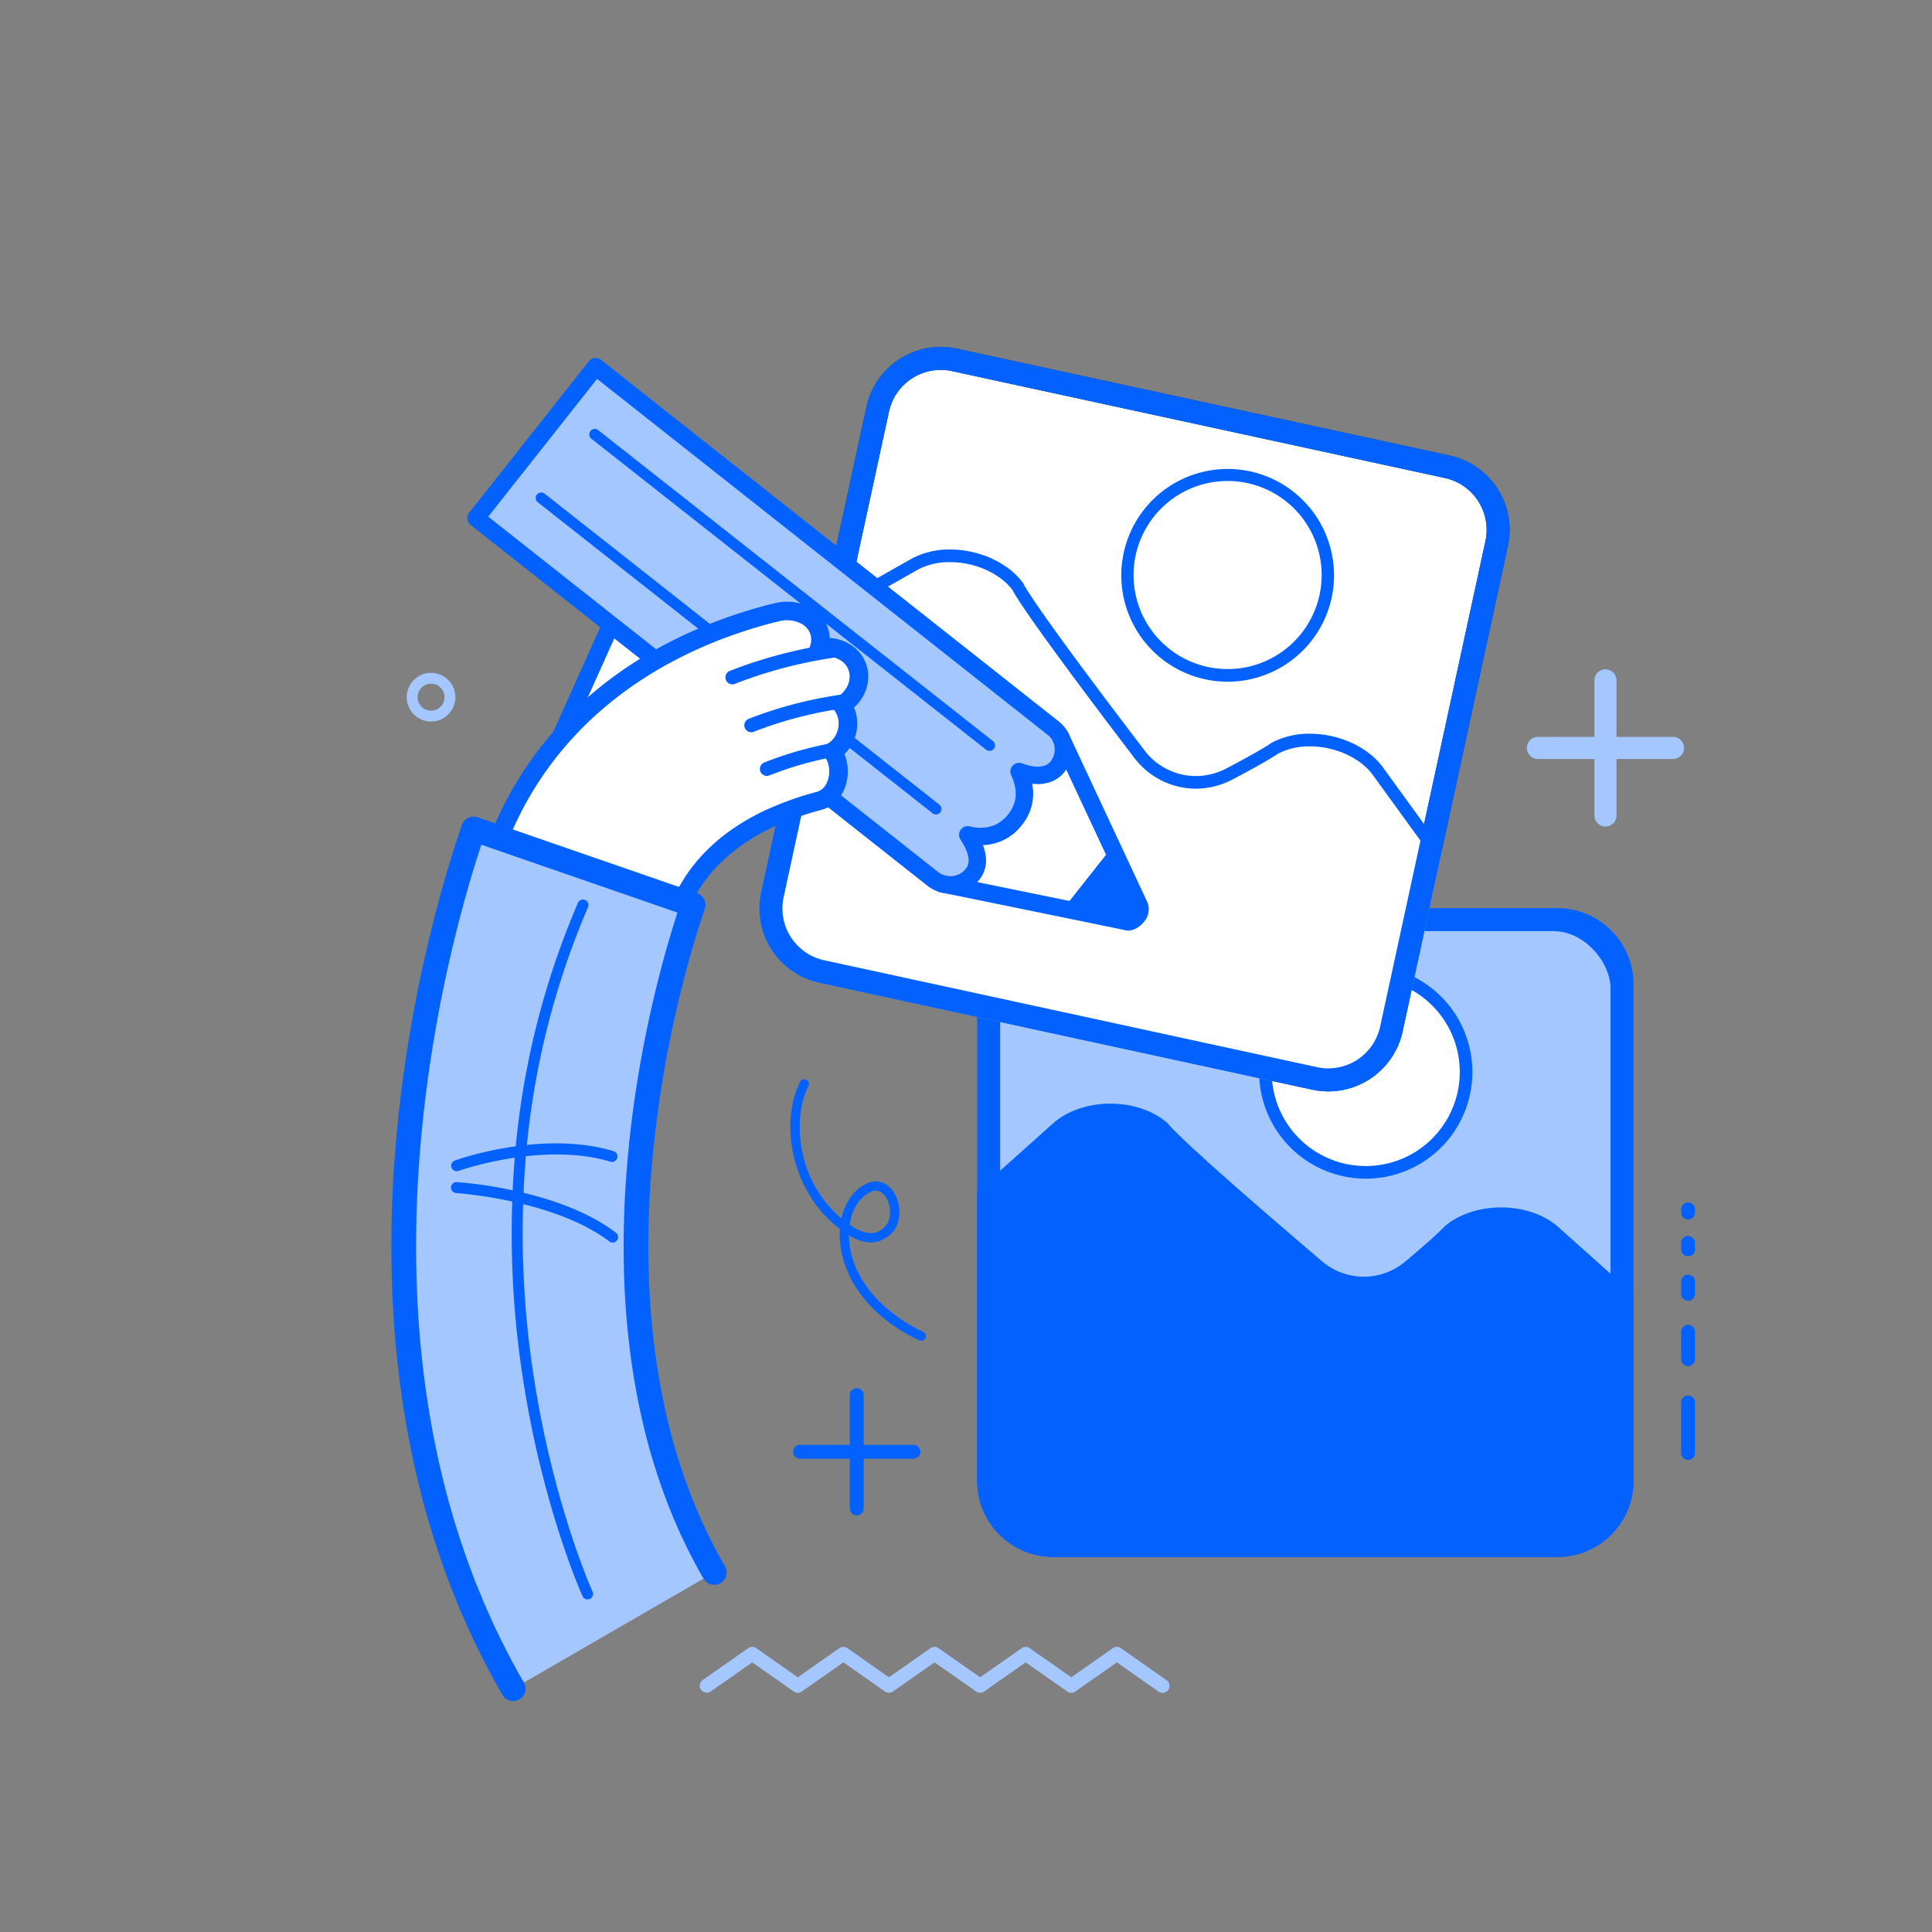
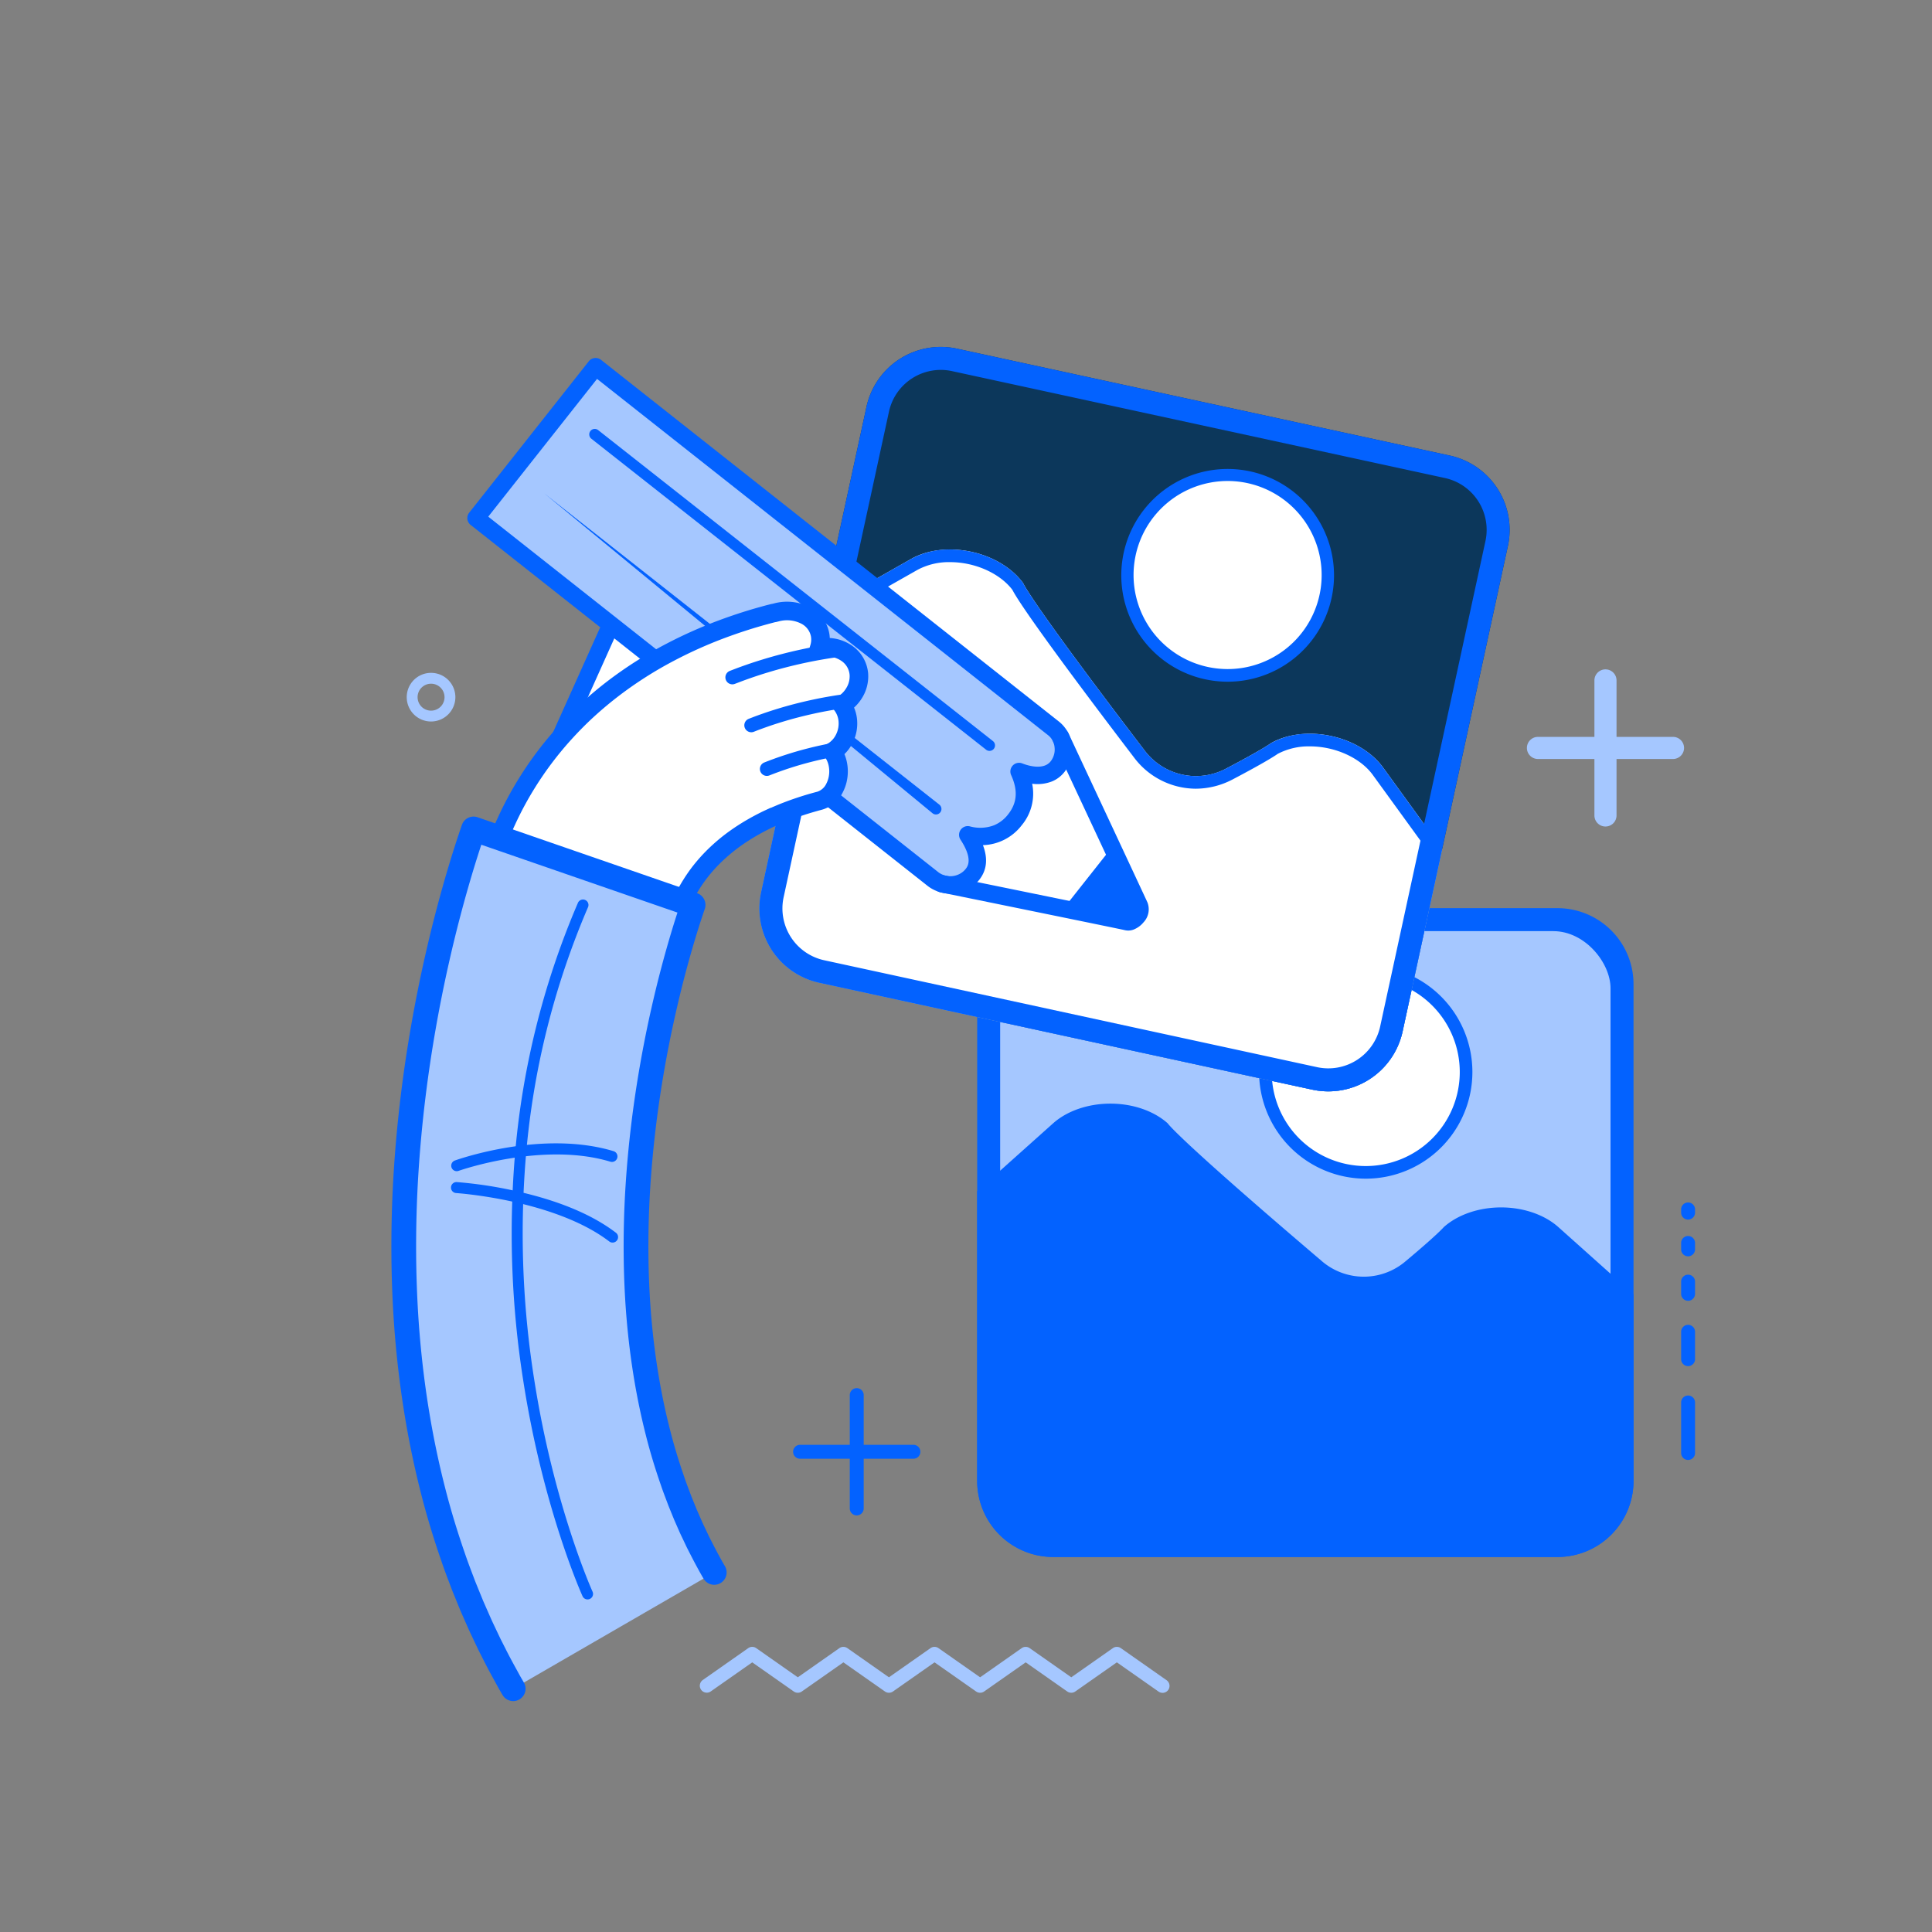
<svg xmlns="http://www.w3.org/2000/svg" width="642" height="642" viewBox="0 0 642 642">
  <rect x="0" y="0" width="642" height="642" fill="#808080" stroke="none" />
  <defs>
    <clipPath id="clip-path">
      <rect id="Rectangle_2261" data-name="Rectangle 2261" width="433.204" height="450" fill="none" />
    </clipPath>
    <clipPath id="clip-Plan_de_travail_10">
      <rect width="642" height="642" />
    </clipPath>
  </defs>
  <g id="Plan_de_travail_10" data-name="Plan de travail – 10" clip-path="url(#clip-Plan_de_travail_10)">
    <g id="Groupe_1269" data-name="Groupe 1269" transform="translate(130.058 115.275)">
      <g id="Groupe_1268" data-name="Groupe 1268" clip-path="url(#clip-path)">
        <path id="Tracé_452" data-name="Tracé 452" d="M338.529,117.528h18.759V98.768a3.674,3.674,0,1,1,7.348,0v18.76H383.4a3.674,3.674,0,1,1,0,7.348H364.636v18.763a3.674,3.674,0,0,1-7.348,0V124.876H338.529a3.674,3.674,0,1,1,0-7.348" transform="translate(42.476 12.062)" fill="#a5c7ff" />
-         <path id="Tracé_453" data-name="Tracé 453" d="M123,216.167a1.542,1.542,0,0,1,.651,2.044c-3.177,6.4-3.761,15.3-1.575,23.79a38.863,38.863,0,0,0,12.543,20.193c1.171-5.259,4.072-9.442,8.165-11.485,3.355-1.67,6.814-.711,9.033,2.51,2.739,3.981,3.07,10.636-.808,14.2-3.84,3.533-8.5,3.664-13.876.392a.234.234,0,0,0,0,.039c.194,15.226,12.887,26.553,24.706,32.085a1.542,1.542,0,0,1-1.309,2.792c-8.706-4.073-15.5-9.553-20.173-16.286a33.46,33.46,0,0,1-6.308-18.551c-.007-.73.011-1.453.061-2.161-16.157-12.287-20.083-35.057-13.224-48.889a1.541,1.541,0,0,1,2.066-.7.344.344,0,0,1,.046.023M139.638,265.7c4.889,2.612,7.619.984,9.278-.543,2.583-2.375,2.318-7.333.358-10.184-.949-1.375-2.6-2.751-5.117-1.5-3.6,1.8-6.053,5.789-6.794,10.811.3.21.61.411.915.612.474.3.925.57,1.359.8" transform="translate(14.925 27.397)" fill="#0362ff" />
        <path id="Tracé_454" data-name="Tracé 454" d="M380.334,328.325V311.54a2.312,2.312,0,1,1,4.624,0v16.784a2.312,2.312,0,1,1-4.624,0" transform="translate(48.245 39.225)" fill="#0362ff" />
        <path id="Tracé_455" data-name="Tracé 455" d="M380.334,299.792V290.7a2.312,2.312,0,1,1,4.624,0v9.091a2.312,2.312,0,1,1-4.624,0" transform="translate(48.245 36.581)" fill="#0362ff" />
        <path id="Tracé_456" data-name="Tracé 456" d="M380.334,279.959v-4.052a2.312,2.312,0,1,1,4.624,0v4.052a2.312,2.312,0,1,1-4.624,0" transform="translate(48.245 34.705)" fill="#0362ff" />
        <path id="Tracé_457" data-name="Tracé 457" d="M380.334,266.631V264.5a2.312,2.312,0,1,1,4.624,0v2.126a2.312,2.312,0,1,1-4.624,0" transform="translate(48.245 33.258)" fill="#0362ff" />
        <path id="Tracé_458" data-name="Tracé 458" d="M380.334,255.677v-1.063a2.312,2.312,0,0,1,4.624,0v1.063a2.312,2.312,0,1,1-4.624,0" transform="translate(48.245 32.004)" fill="#0362ff" />
        <path id="Tracé_459" data-name="Tracé 459" d="M120.779,325.883h16.516V309.365a2.314,2.314,0,0,1,4.628,0v16.517h16.518a2.314,2.314,0,1,1,0,4.628H141.923v16.518a2.314,2.314,0,1,1-4.628,0V330.511H120.779a2.314,2.314,0,1,1,0-4.628" transform="translate(15.027 38.949)" fill="#0362ff" />
        <path id="Tracé_460" data-name="Tracé 460" d="M197.99,381.112H365.6a25.274,25.274,0,0,0,25.247-25.246V190.754A25.272,25.272,0,0,0,365.6,165.51H197.99a25.272,25.272,0,0,0-25.244,25.244V355.866a25.274,25.274,0,0,0,25.244,25.246" transform="translate(21.912 20.995)" fill="#0362ff" />
        <rect id="Rectangle_2260" data-name="Rectangle 2260" width="202.825" height="200.323" rx="19" transform="translate(202.295 194.143)" fill="#a5c7ff" />
        <path id="Tracé_461" data-name="Tracé 461" d="M197.976,229.7c4.628-4.137,11.631-6.546,19.043-6.546s14.41,2.409,19.038,6.546c0,0,2.612,4.409,50.967,45.571a21.381,21.381,0,0,0,28.162.192c10.7-8.964,12.608-11.275,12.608-11.275,4.63-4.137,11.635-6.547,19.043-6.547s14.412,2.41,19.041,6.547l24.968,22.324v62.045A25.275,25.275,0,0,1,365.6,373.8H197.99a25.274,25.274,0,0,1-25.245-25.246v-96.3Z" transform="translate(21.912 28.306)" fill="#0362ff" />
        <path id="Tracé_462" data-name="Tracé 462" d="M257.739,217.585a33.342,33.342,0,1,0,33.342-33.341,33.343,33.343,0,0,0-33.342,33.341" transform="translate(32.694 23.371)" fill="#fff" />
        <path id="Tracé_463" data-name="Tracé 463" d="M255.877,217.822a35.44,35.44,0,1,1,35.44,35.438,35.48,35.48,0,0,1-35.44-35.438m4.2,0a31.243,31.243,0,1,0,31.244-31.242,31.278,31.278,0,0,0-31.244,31.242" transform="translate(32.457 23.135)" fill="#0362ff" />
        <path id="Tracé_464" data-name="Tracé 464" d="M128.431,211.279l163.8,35.528a25.276,25.276,0,0,0,30.025-19.319l35-161.36a25.276,25.276,0,0,0-19.32-30.024L174.131.577A25.277,25.277,0,0,0,144.108,19.9l-35,161.361a25.271,25.271,0,0,0,19.321,30.02" transform="translate(13.767 0)" fill="#0c375b" />
-         <path id="Tracé_465" data-name="Tracé 465" d="M335.454,42.711A17.629,17.629,0,0,1,348.93,63.65l-35,161.359a17.626,17.626,0,0,1-20.94,13.474l-163.8-35.528a17.628,17.628,0,0,1-13.477-20.939l35-161.358A17.626,17.626,0,0,1,171.653,7.183Z" transform="translate(14.627 0.86)" fill="#fff" />
        <path id="Tracé_466" data-name="Tracé 466" d="M158.963,62.871c5.4-3.059,12.755-3.93,20-2.36s13.576,5.408,17.219,10.432c0,0,1.619,4.86,40.148,55.336a21.381,21.381,0,0,0,27.482,6.158c12.351-6.492,14.715-8.348,14.715-8.348,5.4-3.062,12.755-3.928,20-2.36s13.574,5.41,17.219,10.432l19.667,27.113L322.257,219.91a25.276,25.276,0,0,1-30.025,19.32L128.431,203.7a25.272,25.272,0,0,1-19.32-30.02l20.412-94.11Z" transform="translate(13.767 7.579)" fill="#fff" />
        <path id="Tracé_467" data-name="Tracé 467" d="M128.431,203.7l163.8,35.528a25.23,25.23,0,0,0,30.025-19.32l13.15-60.633-19.668-27.113c-3.646-5.022-9.982-8.863-17.22-10.432a33.551,33.551,0,0,0-7.073-.767,26.371,26.371,0,0,0-12.923,3.127s-2.363,1.856-14.714,8.348a22.13,22.13,0,0,1-10.3,2.593,21.49,21.49,0,0,1-17.18-8.751C197.8,75.8,196.178,70.944,196.178,70.944c-3.643-5.025-9.98-8.863-17.219-10.432a33.383,33.383,0,0,0-7.074-.767,26.372,26.372,0,0,0-12.922,3.127l-29.44,16.7-20.413,94.11a25.272,25.272,0,0,0,19.321,30.02m-15.219-29.134,20.014-92.274,27.807-15.771a22.053,22.053,0,0,1,10.852-2.579,29.1,29.1,0,0,1,6.183.672c6.064,1.314,11.463,4.494,14.522,8.535,2.749,5.331,17.57,25.768,40.4,55.68a25.756,25.756,0,0,0,20.515,10.4,26.5,26.5,0,0,0,12.253-3.073c10.45-5.493,13.975-7.78,15.027-8.521a22.194,22.194,0,0,1,10.659-2.472,29.168,29.168,0,0,1,6.182.672c6.191,1.34,11.691,4.628,14.714,8.8l18.565,25.59-12.751,58.8a21.029,21.029,0,0,1-25.033,16.106L129.321,199.6a21.07,21.07,0,0,1-16.109-25.031" transform="translate(13.767 7.578)" fill="#0362ff" />
        <path id="Tracé_468" data-name="Tracé 468" d="M217.759,63.962a33.341,33.341,0,1,0,39.649-25.515,33.343,33.343,0,0,0-39.649,25.515" transform="translate(27.525 4.78)" fill="#fff" />
        <path id="Tracé_469" data-name="Tracé 469" d="M243.067,105.9a35.347,35.347,0,1,1,7.543.812,35.48,35.48,0,0,1-7.543-.812M231.091,46.844A31.243,31.243,0,0,0,243.955,101.8a31.688,31.688,0,0,0,6.655.714,31.249,31.249,0,1,0-19.519-55.671" transform="translate(27.289 4.543)" fill="#0362ff" />
        <path id="Tracé_470" data-name="Tracé 470" d="M144.108,19.9l-35,161.361a25.271,25.271,0,0,0,19.321,30.019l163.8,35.53a25.277,25.277,0,0,0,30.025-19.32l35-161.359A25.278,25.278,0,0,0,337.936,36.1L174.131.576A25.278,25.278,0,0,0,144.108,19.9m7.468,1.619A17.627,17.627,0,0,1,172.513,8.043l163.8,35.528A17.625,17.625,0,0,1,349.79,64.51l-35,161.359a17.626,17.626,0,0,1-20.941,13.474l-163.8-35.53a17.628,17.628,0,0,1-13.477-20.939Z" transform="translate(13.767 0)" fill="#0362ff" />
        <path id="Tracé_471" data-name="Tracé 471" d="M91.9,394.391l15.147-10.622a2.315,2.315,0,0,1,2.657,0l13.815,9.691,13.817-9.691a2.317,2.317,0,0,1,2.658,0L153.8,393.46l13.816-9.691a2.315,2.315,0,0,1,2.657,0L184.1,393.46l13.815-9.691a2.313,2.313,0,0,1,2.656,0l13.82,9.691,13.817-9.691a2.313,2.313,0,0,1,2.656,0l15.147,10.622a2.314,2.314,0,1,1-2.658,3.787l-13.817-9.687-13.816,9.688a2.318,2.318,0,0,1-2.659,0l-13.814-9.687-13.819,9.688a2.313,2.313,0,0,1-2.656,0l-13.816-9.687-13.819,9.688a2.313,2.313,0,0,1-2.656,0l-13.817-9.687-13.819,9.688a2.309,2.309,0,0,1-2.654,0l-13.815-9.687-13.819,9.688a2.314,2.314,0,0,1-2.658-3.787" transform="translate(11.532 48.627)" fill="#a5c7ff" />
        <path id="Tracé_472" data-name="Tracé 472" d="M69.581,76.639,49.887,120.5l17.273,7.752,19.7-43.866a9.484,9.484,0,0,0-17.275-7.747" transform="translate(6.328 9.071)" fill="#fff" />
        <path id="Tracé_473" data-name="Tracé 473" d="M90.566,83.629A11.315,11.315,0,0,1,89.82,85.9l-19.7,43.869a2.893,2.893,0,0,1-5.276-2.374l19.7-43.866a5.733,5.733,0,0,0,.017-4.584,6.839,6.839,0,0,0-3.553-3.59,6.324,6.324,0,0,0-8.462,2.8l-19.7,43.859a2.891,2.891,0,1,1-5.273-2.371L67.271,75.78c2.664-5.935,9.888-8.5,16.1-5.706A12.555,12.555,0,0,1,89.9,76.72a11.511,11.511,0,0,1,.666,6.909" transform="translate(6.003 8.746)" fill="#0362ff" />
        <path id="Tracé_474" data-name="Tracé 474" d="M202.533,115.424,226.2,169.1l-3.068,6.222-63.252-12.134Z" transform="translate(20.281 14.641)" fill="#fff" />
        <path id="Tracé_475" data-name="Tracé 475" d="M223.659,167.214c1.059,2.325-2.185,5.74-4.206,5.238-.765-.185-9.952-2.209-21.152-4.679l15.917-20.148c4.968,10.267,9.047,18.721,9.442,19.589" transform="translate(25.154 18.726)" fill="#0362ff" />
        <path id="Tracé_476" data-name="Tracé 476" d="M218.221,138.722c-3.1,3.929-8.584,3.279-12.8,1.633,2.063,4.542,3.122,10.344-1.383,16.05-4.618,5.847-11.05,6.2-15.67,4.986l-.01.009c2.658,4.048,4.759,9.1,1.574,13.135a9.513,9.513,0,0,1-13.024,1.641C138.92,146.164,24.958,56.143,24.958,56.143L64.7,5.829s114.212,90.226,152.282,120.3c3.594,2.835,4.282,8.744,1.236,12.594" transform="translate(3.166 0.739)" fill="#a5c7ff" />
        <path id="Tracé_477" data-name="Tracé 477" d="M175.443,178.767,23.493,58.739a2.89,2.89,0,0,1-.478-4.061L62.758,4.366a2.887,2.887,0,0,1,4.062-.478L219.1,124.182a11.55,11.55,0,0,1,4.171,7.722,12.179,12.179,0,0,1-2.461,8.938,10.146,10.146,0,0,1-4.146,3.138,13.3,13.3,0,0,1-6.576.766,16.382,16.382,0,0,1-3.458,13.777,16.863,16.863,0,0,1-12.9,6.629c1.707,4.461,1.3,8.315-1.214,11.5a12.035,12.035,0,0,1-4.853,3.65,12.367,12.367,0,0,1-12.227-1.535m13.983-19.849a12.917,12.917,0,0,0,8.027-.381,11.483,11.483,0,0,0,4.641-3.6c3.012-3.812,3.333-7.961,1.018-13.058a2.89,2.89,0,0,1,3.679-3.891c3.02,1.175,5.817,1.411,7.672.647a4.382,4.382,0,0,0,1.814-1.38,6.358,6.358,0,0,0,1.255-4.674,5.726,5.726,0,0,0-2.014-3.858C180.622,101.151,81.739,23.04,65.5,10.218L29.349,55.994,179.026,174.229a6.6,6.6,0,0,0,6.435.726,6.29,6.29,0,0,0,2.528-1.887c.63-.8,2.557-3.242-1.723-9.757a2.906,2.906,0,0,1,.4-3.658,2.948,2.948,0,0,1,.921-.614,2.9,2.9,0,0,1,1.84-.121" transform="translate(2.84 0.414)" fill="#0362ff" />
-         <path id="Tracé_478" data-name="Tracé 478" d="M176.267,149.79a1.831,1.831,0,0,0,.429-3.122L45.49,43.3a1.825,1.825,0,0,0-2.259,2.866L174.436,149.536a1.828,1.828,0,0,0,1.831.254" transform="translate(5.395 5.443)" fill="#0362ff" />
+         <path id="Tracé_478" data-name="Tracé 478" d="M176.267,149.79a1.831,1.831,0,0,0,.429-3.122L45.49,43.3L174.436,149.536a1.828,1.828,0,0,0,1.831.254" transform="translate(5.395 5.443)" fill="#0362ff" />
        <path id="Tracé_479" data-name="Tracé 479" d="M192.056,131.039a1.8,1.8,0,0,0,.735-.554,1.828,1.828,0,0,0-.3-2.567L61.282,24.558a1.826,1.826,0,0,0-2.26,2.868L190.227,130.79a1.819,1.819,0,0,0,1.829.249" transform="translate(7.399 3.065)" fill="#0362ff" />
        <path id="Tracé_480" data-name="Tracé 480" d="M226.608,179.262a8.13,8.13,0,0,0,3.054-2.307,6.3,6.3,0,0,0,1.289-6.644c-1.052-2.316-25.245-54.056-26.276-56.259a2.893,2.893,0,0,0-5.241,2.45c.247.532,24.452,52.292,26.188,56.061a2.69,2.69,0,0,1-1.12,1.312c-4.895-1.076-58.844-12.076-61.2-12.554a2.89,2.89,0,1,0-1.152,5.665c16.484,3.361,59.623,12.169,61.275,12.568a5.011,5.011,0,0,0,3.188-.291" transform="translate(20.274 14.256)" fill="#0362ff" />
        <path id="Tracé_481" data-name="Tracé 481" d="M33.466,157.541a2.645,2.645,0,0,1-1.58-1.97,5.344,5.344,0,0,1,.314-3.264s.189-.451.545-1.289c.18-.423.4-.938.66-1.549s.593-1.3.951-2.078a113.741,113.741,0,0,1,6.79-12.545A115.542,115.542,0,0,1,53.319,118.7c2.476-2.729,5.134-5.454,7.963-8.031s5.8-5.055,8.845-7.366a132.925,132.925,0,0,1,18.63-11.786,150.339,150.339,0,0,1,16.974-7.577c5.027-1.875,9.249-3.183,12.211-4.036,1.484-.417,2.649-.74,3.446-.947s1.221-.321,1.221-.321a5.134,5.134,0,0,1,.612-.117l.778-.2a13.452,13.452,0,0,1,9.532,1,9.155,9.155,0,0,1,4.914,6.535,9.341,9.341,0,0,1-.3,4.284l.308-.054a11.823,11.823,0,0,1,8.824,1.84,9.281,9.281,0,0,1,4.044,6.868,10.412,10.412,0,0,1-1.366,6.015,11.565,11.565,0,0,1-4.259,4.3,9.957,9.957,0,0,1,1.9,4.689,11.235,11.235,0,0,1-1.032,6.367,10.284,10.284,0,0,1-4.01,4.436,10.924,10.924,0,0,1,1.809,4.389,12.057,12.057,0,0,1-1.1,7.659,8.048,8.048,0,0,1-5.005,4.274s-.979.255-2.438.672-3.369,1.005-5.244,1.656-3.7,1.358-5.047,1.911c-.669.284-1.224.521-1.615.684s-.6.273-.6.273a2.108,2.108,0,0,1-.43.132l-.516.233c-.33.15-.816.381-1.432.674-1.214.592-2.94,1.457-4.892,2.582a68.611,68.611,0,0,0-6.316,4.08,60.4,60.4,0,0,0-6.262,5.276,54.409,54.409,0,0,0-5.221,5.881A53.081,53.081,0,0,0,94.5,170.65c-.985,1.736-1.7,3.263-2.2,4.342-.259.533-.417.979-.549,1.272l-.195.452c-.433,1.06-2.054,1.476-3.658.891Z" transform="translate(4.029 9.879)" fill="#fff" />
        <path id="Tracé_482" data-name="Tracé 482" d="M147.649,134.776a14.614,14.614,0,0,1-1.3,3.642,11.111,11.111,0,0,1-6.953,5.839c-.06.016-1,.258-2.378.654-.986.282-2.958.867-5.078,1.607-1.59.548-3.372,1.222-4.893,1.849l-2.118.908a4.88,4.88,0,0,1-.7.258l-1.616.754c-1.218.6-2.848,1.413-4.693,2.475a67.035,67.035,0,0,0-6.03,3.9,57.033,57.033,0,0,0-5.927,4.994,47.923,47.923,0,0,0-8.434,10.87c-.887,1.564-1.538,2.942-2.082,4.111l-.017.039c-.122.26-.221.494-.313.727-.073.171-.134.321-.189.448l-.178.406c-1.078,2.6-4.39,3.746-7.554,2.6L32.745,160.782a5.7,5.7,0,0,1-3.51-4.127,8.492,8.492,0,0,1,.474-5.209l1.208-2.842c.2-.467.43-.957.681-1.494l.3-.663a115.737,115.737,0,0,1,6.98-12.895,117.981,117.981,0,0,1,12.5-16.584c2.72-3,5.47-5.78,8.17-8.238,2.875-2.629,5.924-5.169,9.056-7.544A135.851,135.851,0,0,1,87.668,89.13a153.193,153.193,0,0,1,17.322-7.736c4.174-1.556,8.36-2.937,12.447-4.112,1.519-.429,2.7-.754,3.521-.972L122.175,76a6.77,6.77,0,0,1,.8-.166l.621-.158a16.634,16.634,0,0,1,11.738,1.273,12.272,12.272,0,0,1,6.5,8.742,12.508,12.508,0,0,1,.157,1.505,14.562,14.562,0,0,1,7.4,2.553,12.447,12.447,0,0,1,5.344,9.133,13.569,13.569,0,0,1-1.754,7.792,14.651,14.651,0,0,1-2.92,3.644,13.255,13.255,0,0,1,.938,3.422,14.4,14.4,0,0,1-1.309,8.119,13.8,13.8,0,0,1-2.826,3.928,14.634,14.634,0,0,1,.882,3,15.332,15.332,0,0,1-.1,5.987m-25.12,8.819.53-.238,1.609-.682c.983-.408,2.931-1.184,5.243-1.986,2.258-.785,4.355-1.411,5.4-1.713,1.437-.409,2.415-.663,2.522-.686a5.081,5.081,0,0,0,3.035-2.718,8.414,8.414,0,0,0,.748-2.1,9.183,9.183,0,0,0,.06-3.586,7.761,7.761,0,0,0-1.3-3.152l-1.94-2.746,2.9-1.7a7.165,7.165,0,0,0,2.79-3.119,8.177,8.177,0,0,0,.753-4.613,6.886,6.886,0,0,0-1.307-3.236l-2.1-2.782,3.014-1.745a8.473,8.473,0,0,0,3.119-3.161,7.351,7.351,0,0,0,.978-4.226A6.223,6.223,0,0,0,145.85,94.8a8.755,8.755,0,0,0-6.522-1.329l-5.258.929,1.468-4.812a6.21,6.21,0,0,0,.207-2.876,6.074,6.074,0,0,0-3.317-4.325,10.427,10.427,0,0,0-7.337-.729l-.945.24-.175.023a2.058,2.058,0,0,0-.258.046l-1.194.314c-.784.205-1.92.519-3.386.935-3.932,1.127-7.96,2.459-11.976,3.955a145.92,145.92,0,0,0-16.615,7.419,129.345,129.345,0,0,0-18.2,11.508c-2.988,2.265-5.89,4.683-8.634,7.189-2.558,2.329-5.164,4.959-7.754,7.823A111.965,111.965,0,0,0,44.1,136.827a109.656,109.656,0,0,0-6.6,12.211l-.312.669c-.223.483-.434.931-.608,1.338l-1.193,2.81a2.36,2.36,0,0,0-.176,1.262l54.1,19.944c.028.009.059.02.082.026l.009-.015c.112-.273.259-.637.456-1.05.428-.931,1.226-2.644,2.311-4.551a56.293,56.293,0,0,1,3.952-6,57.057,57.057,0,0,1,5.532-6.227,62.563,62.563,0,0,1,6.583-5.554,73.036,73.036,0,0,1,6.611-4.276c2.014-1.156,3.769-2.036,5.072-2.676l2.383-1.1Z" transform="translate(3.681 9.532)" fill="#0362ff" />
        <path id="Tracé_483" data-name="Tracé 483" d="M137.674,90.207a2.313,2.313,0,0,1-1.933,1.8l-1.526.22c-.882.134-2.267.346-3.929.642-3.641.632-7.942,1.567-11.816,2.569-3.813.988-8.046,2.268-11.605,3.521-1.455.506-2.795,1-3.77,1.37l-1.457.56a2.313,2.313,0,1,1-1.659-4.319l1.45-.557c1.015-.393,2.4-.9,3.907-1.425,3.676-1.29,8.042-2.613,11.978-3.627,3.986-1.037,8.425-2,12.17-2.65,1.711-.3,3.132-.521,4.057-.66l1.54-.224a2.315,2.315,0,0,1,2.62,1.961,2.276,2.276,0,0,1-.027.817" transform="translate(12.494 11.087)" fill="#0362ff" />
        <path id="Tracé_484" data-name="Tracé 484" d="M139.1,105.274a2.314,2.314,0,0,1-1.928,1.8l-1.451.211c-.834.132-1.988.311-3.338.554-3.243.57-7.034,1.4-10.421,2.279-3.346.864-7.061,1.991-10.184,3.089-1.352.474-2.488.89-3.286,1.194l-1.273.5a2.314,2.314,0,0,1-1.653-4.324l1.26-.485c.834-.326,2.017-.758,3.421-1.247,3.24-1.14,7.091-2.307,10.555-3.2,3.493-.906,7.423-1.765,10.769-2.351,1.4-.25,2.577-.437,3.439-.574l1.492-.213a2.308,2.308,0,0,1,2.626,1.949,2.283,2.283,0,0,1-.027.823" transform="translate(13.202 12.999)" fill="#0362ff" />
        <path id="Tracé_485" data-name="Tracé 485" d="M134.744,119.676a2.323,2.323,0,0,1-1.838,1.787c-.011,0-1.378.259-3.379.7-2.355.522-5.039,1.2-7.345,1.868-2.348.681-4.955,1.526-7.148,2.325-1.9.686-3.139,1.194-3.153,1.194a2.313,2.313,0,1,1-1.747-4.283c.053-.019,1.342-.545,3.322-1.259,2.287-.832,5-1.714,7.443-2.423,2.4-.691,5.177-1.4,7.636-1.939,2.08-.457,3.461-.716,3.518-.728a2.319,2.319,0,0,1,2.691,2.76" transform="translate(13.787 14.826)" fill="#0362ff" />
        <path id="Tracé_486" data-name="Tracé 486" d="M14.681,185.57c2.935-13.023,5.963-23.767,8.262-31.349,1.155-3.79,2.13-6.79,2.819-8.86l1.087-3.2,72.942,25.23s-.278.822-.8,2.355c-.521,1.563-1.281,3.9-2.21,6.948-1.846,6.092-4.365,15.011-6.814,25.892-2.467,10.872-4.848,23.694-6.551,37.441-.843,6.872-1.52,13.974-1.974,21.167s-.654,14.472-.607,21.7.352,14.411.935,21.4,1.441,13.777,2.526,20.254,2.4,12.631,3.867,18.367,3.115,11.037,4.781,15.847c.807,2.42,1.711,4.67,2.509,6.84q.652,1.6,1.272,3.109c.2.507.408,1,.607,1.493s.424.957.629,1.425q.619,1.4,1.2,2.716c.389.87.8,1.688,1.172,2.49s.738,1.562,1.082,2.291c.368.716.719,1.4,1.049,2.049,2.649,5.2,4.361,8.038,4.361,8.038L40.013,427.856s-.152-.263-.448-.768-.743-1.256-1.28-2.254c-1.076-2-2.736-4.893-4.619-8.678q-.72-1.413-1.512-2.978-.752-1.577-1.572-3.3c-.541-1.152-1.122-2.343-1.685-3.59s-1.127-2.552-1.716-3.9q-.445-1.006-.9-2.044-.429-1.051-.872-2.126-.876-2.158-1.807-4.44c-1.149-3.063-2.409-6.27-3.551-9.662C17.7,377.358,15.4,369.97,13.4,362.107s-3.787-16.2-5.232-24.823S5.611,319.738,4.857,310.7s-1.14-18.186-1.2-27.289.2-18.159.755-27.013,1.385-17.512,2.409-25.839c2.061-16.653,4.914-31.965,7.862-44.988" transform="translate(0.463 18.032)" fill="#a5c7ff" />
        <path id="Tracé_487" data-name="Tracé 487" d="M39.721,432.36a4.111,4.111,0,0,0,4.3-6.114l-.62-1.063c-.281-.478-.63-1.074-1.037-1.833-.277-.51-.586-1.072-.925-1.688-1.005-1.829-2.259-4.105-3.635-6.874l-1.505-2.96-1.551-3.254c-.167-.364-.353-.75-.539-1.143-.366-.773-.748-1.57-1.105-2.371L30.527,399.2l-2.633-6.457c-.254-.669-.507-1.345-.767-2.027-.913-2.4-1.857-4.886-2.72-7.447-2.571-7.407-4.771-14.7-6.553-21.712-2.042-7.965-3.778-16.2-5.163-24.486-1.429-8.52-2.53-17.352-3.276-26.248-.726-8.687-1.125-17.764-1.188-26.977-.055-8.9.195-17.893.749-26.728.53-8.407,1.33-17.019,2.386-25.592,1.841-14.888,4.465-29.887,7.791-44.58,2.368-10.511,5.123-20.964,8.187-31.067.835-2.74,1.69-5.437,2.542-8.021L95.061,170.4c-.588,1.805-1.163,3.632-1.747,5.553-2.578,8.5-4.9,17.31-6.9,26.183-2.826,12.466-5.053,25.2-6.617,37.837-.885,7.195-1.555,14.4-1.995,21.412-.459,7.268-.667,14.665-.62,21.989.051,7.463.368,14.77.95,21.714.589,7.013,1.455,13.942,2.567,20.591,1.064,6.354,2.388,12.649,3.938,18.709,1.323,5.223,2.917,10.51,4.872,16.149.583,1.744,1.2,3.369,1.794,4.94.256.676.508,1.341.752,2,.016.044.034.088.053.132l1.874,4.6c.018.039.033.077.052.115l1.815,4.129c.272.6.535,1.153.8,1.693.141.3.283.589.419.88l1.09,2.311c.02.039.039.077.056.114l1.05,2.051c2.68,5.262,4.426,8.168,4.5,8.289a4.112,4.112,0,1,0,7.041-4.25c-.016-.024-1.682-2.8-4.216-7.775l-1.023-2-1.056-2.235c-.14-.3-.293-.616-.448-.94-.229-.478-.462-.966-.692-1.474l-1.788-4.063-1.831-4.489c-.245-.658-.5-1.325-.752-2-.57-1.5-1.161-3.053-1.69-4.648-.006-.015-.01-.03-.016-.046-1.882-5.427-3.412-10.5-4.682-15.509-1.5-5.848-2.774-11.912-3.8-18.039C87.736,317.9,86.9,311.2,86.33,304.407c-.562-6.736-.872-13.83-.921-21.08-.046-7.135.158-14.34.6-21.419.434-6.854,1.09-13.9,1.954-20.921,1.529-12.365,3.71-24.826,6.477-37.034,1.955-8.685,4.223-17.3,6.741-25.608.728-2.39,1.44-4.63,2.176-6.842l.791-2.331a4.112,4.112,0,0,0-2.55-5.207l-72.941-25.23a4.105,4.105,0,0,0-5.236,2.561L22.332,144.5c-.965,2.9-1.924,5.911-2.859,8.984-3.124,10.3-5.928,20.945-8.338,31.646C7.748,200.086,5.079,215.356,3.2,230.518,2.126,239.257,1.308,248.032.771,256.6c-.566,9.026-.821,18.209-.763,27.3.061,9.422.471,18.709,1.211,27.605.767,9.125,1.9,18.18,3.361,26.922C6,346.939,7.789,355.4,9.886,363.589c1.836,7.228,4.105,14.748,6.743,22.341.9,2.672,1.872,5.231,2.811,7.7.261.693.523,1.377.775,2.055.014.033.027.069.042.1l2.682,6.576c.011.03.028.06.039.092l2.619,5.944c.41.909.807,1.748,1.191,2.556.181.381.358.753.533,1.122l1.58,3.323c.016.033.03.067.046.1l1.512,2.976c1.441,2.891,2.738,5.249,3.782,7.143q.49.892.888,1.623c.476.887.882,1.584,1.182,2.093l.615,1.052a4.094,4.094,0,0,0,2.795,1.967" transform="translate(0 17.569)" fill="#0362ff" />
        <path id="Tracé_488" data-name="Tracé 488" d="M60.351,395.512a1.823,1.823,0,0,0,1.995-2.553c-.125-.282-12.9-28.65-19.421-70.712A309.963,309.963,0,0,1,40.1,249.44a265.7,265.7,0,0,1,20.759-83.961,1.827,1.827,0,0,0-3.352-1.452,269.377,269.377,0,0,0-21.055,85.189,313.907,313.907,0,0,0,2.882,73.712c6.6,42.526,19.56,71.263,19.692,71.549a1.825,1.825,0,0,0,1.327,1.037" transform="translate(4.498 20.667)" fill="#0362ff" />
        <path id="Tracé_489" data-name="Tracé 489" d="M70.862,266.346a1.827,1.827,0,0,0,1.521-3.231C64.367,257,53.024,252.3,38.672,249.167a140.2,140.2,0,0,0-19.152-2.879,1.827,1.827,0,0,0-.232,3.648c.326.019,32.729,2.229,50.876,16.083a1.776,1.776,0,0,0,.7.328" transform="translate(2.23 31.241)" fill="#0362ff" />
        <path id="Tracé_490" data-name="Tracé 490" d="M19.063,244.067a1.808,1.808,0,0,0,1.028-.057c.276-.1,27.975-9.837,50.437-3.048a1.828,1.828,0,1,0,1.057-3.5c-23.649-7.144-51.551,2.684-52.726,3.106a1.826,1.826,0,0,0,.205,3.5" transform="translate(2.238 29.792)" fill="#0362ff" />
        <path id="Tracé_491" data-name="Tracé 491" d="M12.606,112.285a8.082,8.082,0,1,1,8.082-8.082,8.09,8.09,0,0,1-8.082,8.082m0-12.559a4.476,4.476,0,1,0,4.478,4.477,4.481,4.481,0,0,0-4.478-4.477" transform="translate(0.574 12.193)" fill="#a5c7ff" />
      </g>
    </g>
  </g>
</svg>